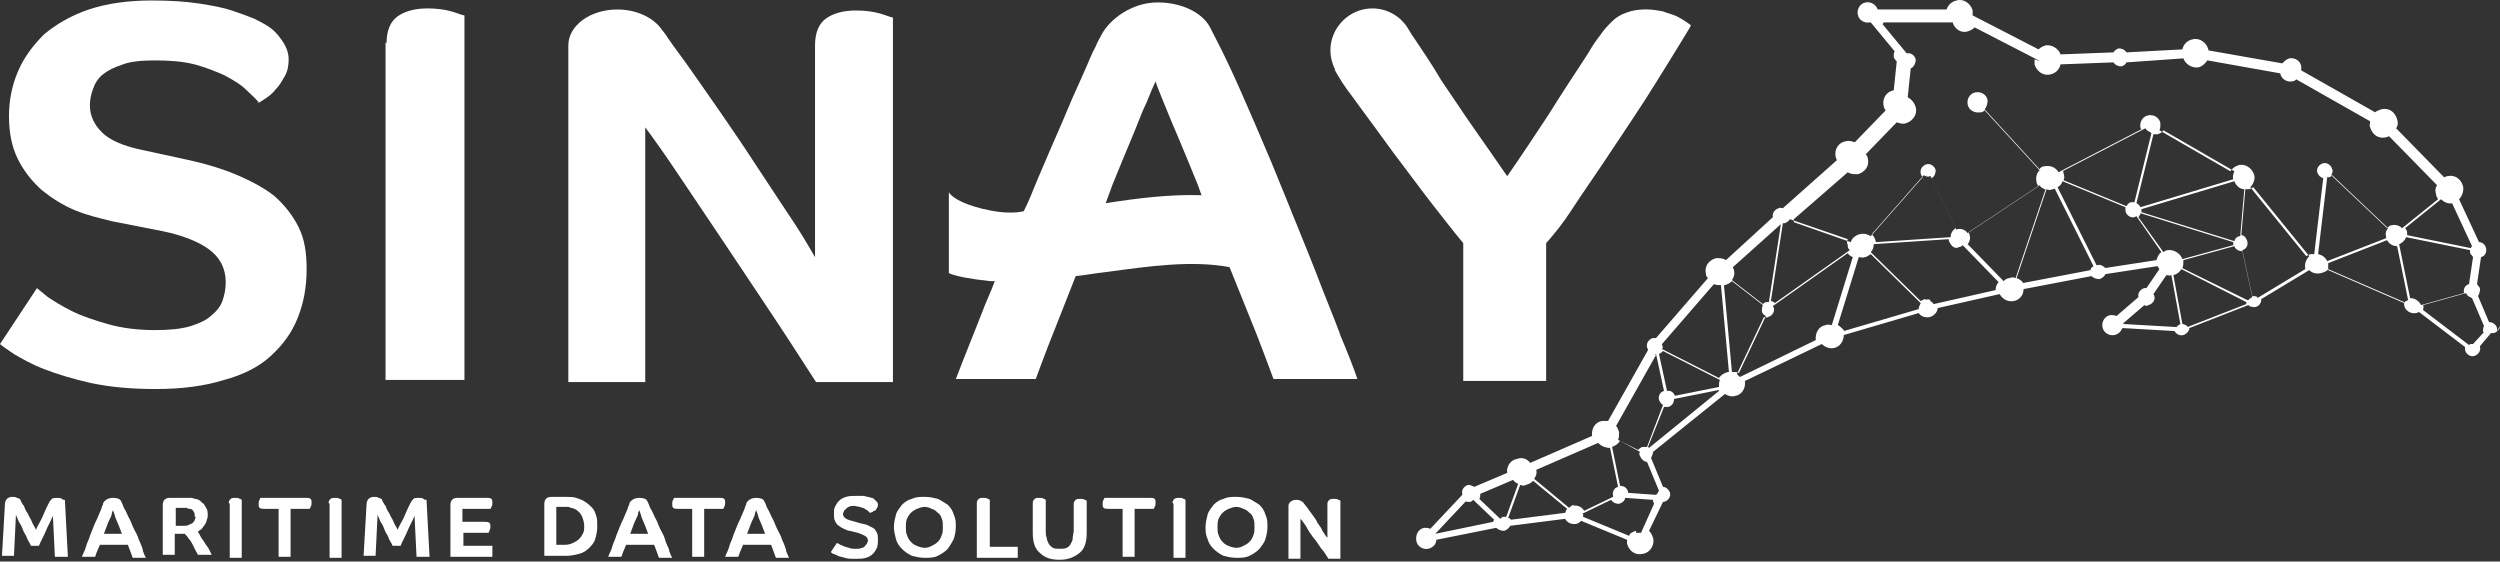
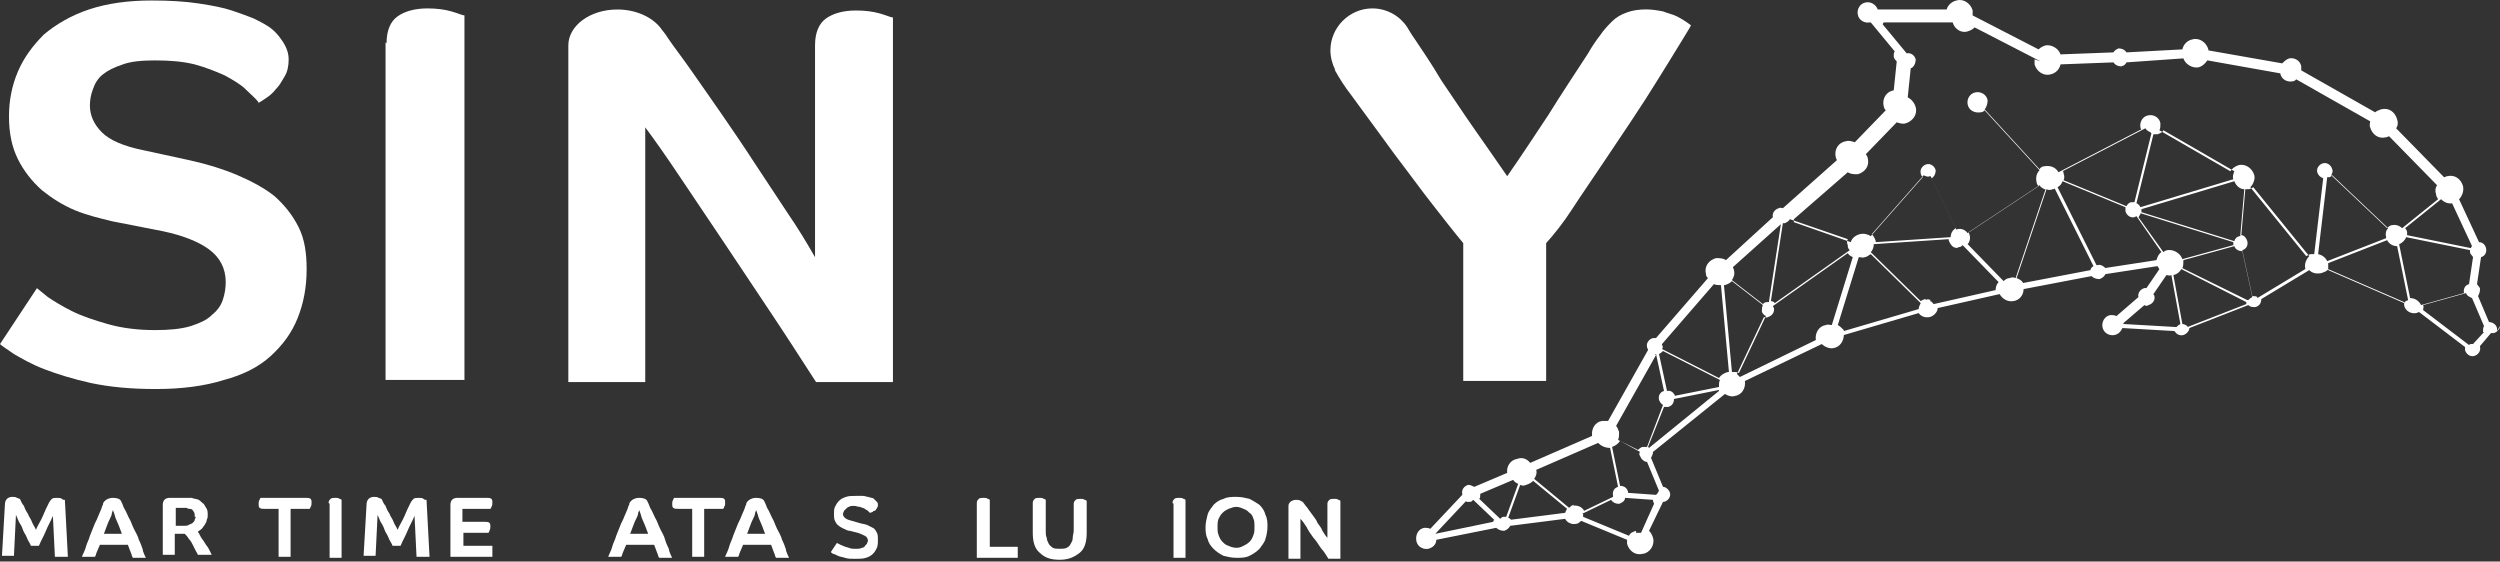
<svg xmlns="http://www.w3.org/2000/svg" width="601" height="135" viewBox="0 0 601 135" fill="none">
  <rect x="0" y="0" width="601" height="135" fill="#333333" stroke="none" />
  <path d="M559.702 63.496V63.256L573.868 57.733C574.348 58.694 575.309 59.174 576.269 59.174L578.91 72.14C578.43 72.38 578.19 72.38 577.95 72.861L559.702 64.937C559.702 64.697 559.702 64.216 559.702 63.976V63.496ZM600.28 79.584V79.103V78.863C600.04 77.903 599.079 77.423 598.359 77.423L595.718 71.18C595.958 70.7 596.198 70.219 596.198 69.499C596.198 69.019 595.718 68.779 595.478 68.298L596.438 61.815C597.399 61.575 597.879 60.615 597.639 59.654C597.399 58.694 596.678 58.214 595.958 58.214L591.156 47.889C591.876 47.169 592.356 45.968 592.116 44.767C591.636 43.087 590.195 41.886 588.274 42.366C588.034 42.366 587.794 42.606 587.554 42.606L576.029 30.841C576.509 30.121 576.509 29.4 576.269 28.68C575.789 26.999 574.348 25.799 572.427 26.279C571.707 26.519 571.227 26.759 570.987 26.999L553.219 16.915C553.219 16.674 553.219 16.194 553.219 15.954C552.979 14.513 551.538 13.793 550.337 14.033C549.617 14.273 549.137 14.754 548.657 15.234L530.889 12.112V11.872C530.408 10.191 528.728 8.991 527.047 9.471C525.846 9.711 524.886 10.672 524.646 11.872L511.2 12.592C510.719 11.872 509.999 11.632 509.279 11.632C508.799 11.872 508.318 12.112 508.078 12.592L495.352 13.073C494.872 11.632 493.192 10.672 491.751 10.912C491.031 11.152 490.55 11.392 490.07 11.872L474.223 3.708C474.223 3.228 474.223 2.988 474.223 2.508C473.743 0.827 472.062 -0.374 470.381 0.107C469.181 0.347 468.22 1.307 467.98 2.268H451.413C450.932 1.067 449.732 0.347 448.531 0.587C447.091 0.827 446.37 2.268 446.61 3.468C446.851 4.909 448.291 5.629 449.492 5.389H449.732L455.494 12.352C455.254 12.592 455.254 13.073 455.254 13.553C455.254 14.033 455.735 14.513 455.975 14.754L455.254 21.717C453.574 21.957 452.373 23.638 452.853 25.558C452.853 25.799 453.093 26.279 453.334 26.519L445.89 34.203C445.17 33.962 444.449 33.722 443.729 33.962C442.048 34.203 440.848 35.883 441.328 37.804C441.328 38.044 441.568 38.285 441.568 38.525L428.602 50.05C428.362 50.05 427.882 49.81 427.642 50.05C426.681 50.29 425.961 51.251 426.201 52.211L414.916 62.536C414.196 62.056 413.475 62.056 412.515 62.056C410.834 62.536 409.634 63.976 410.114 65.897C410.114 66.377 410.354 66.618 410.594 66.858L398.109 81.264C397.868 81.264 397.628 81.264 397.388 81.264C396.428 81.505 395.707 82.465 395.948 83.425C395.948 83.666 396.188 83.906 396.188 84.146L386.583 101.194C386.103 101.194 385.623 101.194 385.143 101.194C383.462 101.434 382.501 103.115 382.742 104.795L367.855 111.278C367.135 110.318 365.934 109.838 364.733 110.318C363.053 110.558 362.092 112.239 362.332 113.68L354.409 117.041C353.929 116.801 353.448 116.561 352.968 116.561C352.008 116.801 351.287 117.761 351.528 118.722V118.962L343.844 127.126C343.364 126.886 342.884 126.886 342.403 126.886C340.963 127.126 340.242 128.566 340.483 130.007C340.723 131.448 342.163 132.168 343.364 131.928C344.324 131.688 345.285 130.968 345.285 129.767L359.691 126.886C360.171 127.366 360.892 127.606 361.612 127.606C362.332 127.366 362.813 126.886 363.053 126.405L376.259 124.725C376.739 125.685 377.939 126.165 378.9 125.925C379.38 125.925 379.86 125.445 380.1 125.205L391.145 129.767C391.145 130.007 391.145 130.487 391.145 130.727C391.626 132.408 393.066 133.609 394.987 133.129C396.668 132.888 397.868 130.968 397.388 129.287C397.148 128.566 396.908 128.086 396.428 127.606L399.789 120.643H400.029C400.99 120.403 401.71 119.442 401.47 118.482C401.23 117.761 400.51 117.041 399.789 117.041L396.908 110.078C397.148 109.598 397.388 109.117 397.388 108.637L414.676 94.711C415.396 95.191 416.357 95.431 417.077 95.191C418.758 94.951 419.718 93.27 419.478 91.589L437.967 82.705C438.687 83.425 439.887 83.906 440.848 83.666C442.289 83.425 443.249 81.985 443.249 80.544L461.257 75.262C461.737 75.982 462.698 76.462 463.898 76.222C464.859 75.982 465.819 75.022 465.819 74.061L480.706 70.7C481.426 71.9 482.627 72.62 484.067 72.38C485.508 72.14 486.468 70.94 486.468 69.499L502.796 66.377C503.276 66.858 503.996 67.098 504.717 67.098C505.437 66.858 505.917 66.377 506.157 65.897L518.643 63.976C518.883 64.216 518.883 64.457 519.123 64.697L516.002 69.259C515.762 69.259 515.762 69.259 515.522 69.259C514.561 69.499 513.841 70.459 514.081 71.42L508.799 75.982C508.318 75.742 507.838 75.742 507.358 75.742C505.917 75.982 505.197 77.423 505.437 78.623C505.677 80.064 507.118 80.784 508.318 80.544C509.279 80.304 509.759 79.824 510.239 78.863L522.725 79.584C523.205 80.304 523.925 80.784 524.886 80.544C525.606 80.304 526.326 79.584 526.326 78.863L540.493 73.341C540.973 73.821 541.453 73.821 542.174 73.821C543.134 73.581 543.614 72.861 543.614 71.9L555.14 64.937C555.86 65.657 556.82 65.897 558.021 65.657C558.741 65.417 559.461 65.177 559.702 64.697L577.95 72.62C577.95 72.861 577.95 73.101 577.95 73.341C578.19 74.781 579.631 75.502 580.831 75.262C581.071 75.262 581.311 75.022 581.551 75.022L592.596 83.425C592.596 83.666 592.596 83.906 592.596 84.146C592.837 85.106 593.797 85.827 594.757 85.587C595.718 85.346 596.438 84.386 596.198 83.425V83.185L598.839 80.064C599.079 80.064 599.319 80.064 599.56 80.064C600.28 79.824 601 79.103 601 78.383L600.28 79.584ZM393.306 127.606C392.586 127.846 391.866 128.086 391.626 128.807L380.581 124.244C380.581 124.004 380.581 123.764 380.581 123.764C380.581 123.524 380.581 123.524 380.341 123.524L387.304 120.163C387.784 120.883 388.504 121.123 389.225 121.123C389.945 120.883 390.665 120.403 390.665 119.682L397.388 120.163V120.403C397.388 120.643 397.628 120.883 397.628 121.123L394.507 128.086C394.027 128.086 393.787 128.086 393.306 128.086V127.606ZM352.488 120.643C352.728 120.643 352.968 120.643 353.448 120.643C353.688 120.643 353.929 120.403 354.169 120.163L359.211 124.965C358.971 125.205 358.971 125.445 358.971 125.445L345.045 128.326L352.488 120.403V120.643ZM489.11 14.273C489.11 14.754 489.11 14.994 489.11 15.474C489.59 17.155 491.271 18.355 492.951 17.875C494.152 17.635 495.112 16.674 495.352 15.474L508.078 14.994C508.558 15.714 509.279 15.954 509.999 15.954C510.719 15.714 510.96 15.474 511.2 14.994L524.886 14.033C525.366 15.474 527.047 16.434 528.487 16.194C529.448 15.954 530.168 15.234 530.648 14.513L548.176 17.635C548.416 19.076 549.857 19.796 551.058 19.556C551.538 19.556 551.778 19.316 552.018 19.076L569.786 29.16C569.786 29.64 569.546 30.121 569.786 30.601C570.266 32.282 571.707 33.482 573.628 33.002C573.868 33.002 574.108 32.762 574.348 32.762L585.873 44.527C585.393 45.248 585.393 45.968 585.633 46.688C585.633 47.169 585.873 47.409 586.114 47.889L577.47 54.852C576.989 54.372 576.029 53.892 575.069 54.132C574.588 54.132 574.348 54.372 573.868 54.852L560.422 42.126C560.662 41.646 560.902 41.166 560.662 40.686C560.422 39.725 559.461 39.005 558.501 39.245C557.541 39.485 556.82 40.446 557.06 41.406C557.3 42.126 557.781 42.606 558.501 42.847L556.34 61.095C556.1 61.095 555.86 61.095 555.62 61.095C555.14 61.095 554.899 61.335 554.419 61.575L540.973 45.008C541.693 44.287 542.174 43.087 541.934 42.126C541.453 40.446 539.773 39.245 538.092 39.725C537.371 39.965 536.651 40.446 536.171 41.166L519.123 31.321C519.363 30.841 519.363 30.361 519.363 29.64C519.123 28.2 517.683 27.479 516.482 27.72C515.041 27.96 514.321 29.4 514.561 30.601C514.561 30.841 514.561 30.841 514.801 31.081L494.872 41.406C494.152 40.205 492.951 39.725 491.511 39.965C491.031 39.965 490.55 40.205 490.31 40.686L477.104 26.279C477.584 25.799 477.825 24.838 477.825 24.118C477.584 22.677 476.144 21.957 474.943 22.197C473.503 22.437 472.782 23.878 473.022 25.078C473.263 26.519 474.703 27.239 476.144 26.999C476.624 26.999 476.864 26.759 477.104 26.519L490.31 40.926C489.59 41.646 489.35 42.606 489.59 43.807C489.59 44.047 489.83 44.527 490.07 44.767L473.022 56.053C472.542 55.332 471.582 54.852 470.621 55.092C470.381 55.092 470.381 55.092 470.381 55.332L464.378 42.847C465.099 42.366 465.339 41.646 465.339 40.926C465.099 39.965 464.138 39.245 463.178 39.485C462.218 39.725 461.497 40.686 461.737 41.646C461.737 41.886 461.977 42.366 462.218 42.606L449.732 56.773C449.012 56.293 448.051 56.053 447.091 56.293C446.13 56.533 445.17 57.253 444.93 58.214L431.244 53.411C431.244 53.171 431.244 52.931 431.244 52.691L444.209 41.406C444.93 41.886 445.65 41.886 446.61 41.886C448.291 41.406 449.492 39.965 449.012 38.044C449.012 37.804 448.771 37.324 448.531 37.084L455.975 29.4C456.695 29.64 457.415 29.881 458.136 29.64C459.816 29.16 461.017 27.479 460.537 25.799C460.297 24.838 459.576 23.878 458.616 23.398L459.336 16.434C460.057 16.194 460.537 15.234 460.537 14.273C460.297 13.313 459.336 12.592 458.376 12.833L452.613 5.869C452.613 5.869 452.613 5.629 452.853 5.389H469.421C469.901 7.07 471.582 8.03 473.022 7.55C473.743 7.31 474.223 7.07 474.703 6.59L490.55 14.754L489.11 14.273ZM578.43 57.013L593.797 60.135C593.797 60.375 593.797 60.375 593.797 60.615C593.797 61.095 594.277 61.335 594.517 61.815L593.557 68.298C592.596 68.538 592.116 69.499 592.356 70.459L582.032 73.341C581.551 72.38 580.591 71.66 579.39 71.66L576.749 58.694C577.47 58.454 578.19 57.733 578.43 57.013ZM589.475 48.849L594.277 59.174C594.037 59.414 594.037 59.414 594.037 59.654L578.67 56.533C578.67 56.293 578.67 56.053 578.67 55.813C578.67 55.572 578.43 55.092 578.19 54.852L586.834 47.889C587.554 48.609 588.515 49.09 589.715 48.849H589.475ZM557.3 60.855L559.461 42.606C559.702 42.606 559.702 42.606 559.942 42.606C560.182 42.606 560.422 42.366 560.662 42.126L574.108 54.852C573.628 55.332 573.388 56.053 573.628 57.013V57.253L559.461 62.776C558.981 61.815 558.261 61.335 557.3 61.095V60.855ZM464.138 72.14L469.661 59.414C470.141 59.654 470.621 59.654 470.861 59.414C471.342 59.414 471.582 59.174 471.822 58.934L480.466 67.818C479.986 68.298 479.745 69.019 479.745 69.739L464.859 73.101C464.619 72.861 464.378 72.38 463.898 72.38L464.138 72.14ZM417.557 89.909L424.04 76.222C424.28 76.222 424.761 76.462 425.001 76.222C425.961 75.982 426.681 75.022 426.441 74.061C426.441 73.821 426.201 73.821 426.201 73.581L444.209 60.855C444.449 61.335 444.93 61.575 445.41 61.815L440.368 78.143C439.887 78.143 439.407 77.903 438.927 78.143C437.246 78.383 436.286 80.064 436.526 81.745L418.278 90.629C418.038 90.389 417.797 90.149 417.557 89.909ZM396.188 107.437L400.029 97.832C400.27 97.832 400.51 97.832 400.99 97.832C401.95 97.592 402.431 96.872 402.431 95.911L413.235 93.75V93.99L396.428 107.677L396.188 107.437ZM397.868 85.106H398.109L400.029 93.99C399.069 94.231 398.589 95.191 398.829 96.151C399.069 96.632 399.309 97.112 399.789 97.352L395.948 107.437C395.707 107.437 395.467 107.437 394.987 107.437C394.507 107.437 394.027 107.917 393.787 108.157L388.984 105.756C389.225 105.276 389.225 104.555 389.225 103.835C388.984 103.115 388.744 102.634 388.504 102.394L398.109 85.346L397.868 85.106ZM413.716 68.538L415.636 89.428C415.636 89.428 415.636 89.428 415.396 89.428C414.436 89.668 413.716 90.149 413.235 90.869L399.549 83.906C399.789 83.666 399.789 83.185 399.549 82.945V82.705L412.035 68.298C412.515 68.538 412.995 68.538 413.475 68.538H413.716ZM428.122 53.892L425.241 72.62C425.001 72.62 425.001 72.62 424.761 72.62C424.28 72.62 424.04 72.861 423.8 73.101L416.357 67.338C416.837 66.618 417.077 65.897 416.837 64.937C416.837 64.697 416.597 64.457 416.597 64.216L428.122 53.892ZM416.357 89.428L414.436 68.538C414.436 68.538 414.436 68.538 414.676 68.538C415.396 68.298 415.877 68.058 416.357 67.578L423.8 73.341C423.56 73.821 423.56 74.301 423.56 74.781C423.56 75.262 424.04 75.742 424.52 75.982L418.038 89.668C417.557 89.428 417.317 89.428 416.837 89.428H416.357ZM402.671 95.191C402.431 94.471 401.71 93.75 400.75 93.99L398.829 85.106C399.309 84.866 399.549 84.626 399.789 84.386L413.475 91.349C413.235 91.829 413.235 92.31 413.235 93.03L402.431 95.191H402.671ZM444.209 59.174C444.209 59.654 444.449 59.895 444.69 60.135L426.681 72.861C426.441 72.62 426.201 72.38 425.721 72.38L428.602 53.652C428.842 53.652 428.842 53.652 429.083 53.652C429.563 53.411 430.043 53.171 430.283 52.691L444.209 57.493C443.969 57.974 443.969 58.454 444.209 58.934V59.174ZM462.938 71.9C462.458 71.9 462.218 72.14 461.737 72.38L449.732 60.615C450.212 60.135 450.452 59.414 450.452 58.694L468.46 57.493C468.46 57.493 468.46 57.493 468.46 57.733C468.7 58.454 469.181 59.174 469.661 59.414L464.138 72.14C463.658 71.9 463.178 71.9 462.938 72.14V71.9ZM491.751 45.488L484.548 66.858C484.067 66.618 483.587 66.618 483.107 66.858C482.627 66.858 482.147 67.098 481.666 67.578L473.022 58.694C473.503 58.214 473.743 57.253 473.503 56.533C473.503 56.293 473.263 56.053 473.263 55.813L490.31 44.527C490.55 45.008 491.031 45.248 491.511 45.488H491.751ZM517.202 32.042L513.121 48.609C512.88 48.609 512.64 48.609 512.4 48.609C511.92 48.609 511.44 49.09 511.2 49.57L496.073 43.327C496.313 42.847 496.313 42.366 496.073 41.646C496.073 41.406 496.073 41.166 495.833 41.166L515.762 30.841C516.002 31.321 516.482 31.561 516.962 31.802L517.202 32.042ZM536.891 43.087L514.561 49.81C514.321 49.33 514.081 49.09 513.601 48.849L517.683 32.282C517.923 32.282 518.403 32.282 518.643 32.282C519.363 32.042 519.844 31.802 520.084 31.321L537.131 41.166C536.891 41.886 536.651 42.366 536.891 43.087ZM538.572 56.773H538.332C537.612 57.013 537.371 57.253 537.131 57.974L514.801 51.01C514.801 50.77 514.801 50.53 514.801 50.29L537.131 43.567C537.612 44.767 538.572 45.488 539.532 45.488L538.572 56.533V56.773ZM514.561 51.251L536.891 58.214C536.891 58.454 536.891 58.694 536.891 58.934L524.646 62.296C524.166 60.855 522.485 59.895 521.044 60.135C520.804 60.135 520.324 60.375 520.084 60.615L514.081 52.211C514.321 51.971 514.321 51.731 514.561 51.491V51.251ZM540.253 72.14L524.646 64.457C524.886 63.976 524.886 63.256 524.886 62.536L537.131 59.174C537.371 59.895 538.092 60.375 539.052 60.375L541.453 71.42C540.973 71.66 540.733 71.9 540.493 72.14H540.253ZM463.898 42.366H464.138L470.141 54.852C469.421 55.332 468.941 56.053 468.941 57.013L450.932 58.214V57.974C450.692 57.253 450.452 56.773 449.972 56.293L462.458 42.126C462.938 42.366 463.418 42.606 463.898 42.366ZM378.42 121.363C377.939 121.363 377.459 121.843 377.219 122.083L368.815 115.12C369.296 114.4 369.536 113.68 369.296 112.959L384.182 106.476C384.903 107.197 385.863 107.677 387.064 107.677L388.984 117.041C388.024 117.281 387.544 118.242 387.784 119.202V119.442L380.821 122.804C380.341 121.843 379.14 121.363 378.18 121.603L378.42 121.363ZM355.849 118.722L363.773 115.36C364.013 115.841 364.493 116.081 364.974 116.321L362.092 124.244C361.852 124.244 361.612 124.244 361.372 124.244C361.132 124.244 360.892 124.485 360.652 124.725L355.609 119.922C355.849 119.682 355.849 119.442 355.849 118.962V118.722ZM363.293 124.965C363.053 124.725 362.813 124.485 362.572 124.485L365.454 116.561C365.934 116.801 366.414 116.801 366.894 116.561C367.615 116.321 368.095 116.081 368.575 115.6L376.739 122.324C376.499 122.564 376.499 122.804 376.259 123.284L363.053 124.965H363.293ZM398.109 118.962L391.386 118.482V118.242C391.145 117.281 390.425 116.801 389.465 116.801L387.544 107.437C388.264 107.197 388.984 106.716 389.465 105.996L394.267 108.637C394.027 108.877 394.027 109.358 394.267 109.598C394.507 110.318 395.227 111.038 395.948 111.038L398.829 118.002C398.589 118.242 398.589 118.482 398.349 118.722L398.109 118.962ZM443.249 79.344C442.769 78.863 442.289 78.383 441.808 78.143L446.851 61.815C447.331 61.815 447.811 62.056 448.291 61.815C448.771 61.815 449.252 61.335 449.732 61.095L461.737 72.861C461.497 73.341 461.257 73.821 461.257 74.301L443.249 79.584V79.344ZM486.468 68.298C486.228 67.578 485.508 67.098 484.788 66.858L491.991 45.488C492.471 45.728 492.951 45.728 493.432 45.488C493.672 45.488 493.912 45.488 493.912 45.248L503.276 63.976C502.796 64.216 502.556 64.697 502.556 64.937L486.228 68.058L486.468 68.298ZM506.157 64.457C505.677 63.976 504.957 63.496 504.237 63.736H503.996L494.632 45.008C495.112 44.767 495.593 44.287 495.833 43.567L510.96 49.81C510.96 50.05 510.96 50.29 510.96 50.77C511.2 51.731 512.16 52.451 513.121 52.211C513.361 52.211 513.361 51.971 513.601 51.971L519.603 60.615C518.883 61.095 518.643 61.815 518.403 62.536L505.917 64.457H506.157ZM510.479 77.903V77.663L515.522 73.341C515.762 73.581 516.242 73.581 516.482 73.341C517.442 73.101 518.163 72.14 517.923 71.18C517.923 70.94 517.683 70.94 517.683 70.7L520.804 66.137C521.284 66.137 521.524 66.377 522.005 66.137L524.166 77.903C523.685 78.143 523.445 78.383 523.205 78.623L510.719 77.903H510.479ZM525.846 78.383C525.366 78.143 525.126 77.903 524.646 77.903L522.485 66.137C523.445 65.897 523.925 65.417 524.406 64.697L540.013 72.62C540.013 72.861 540.013 72.861 540.013 73.101L525.846 78.623V78.383ZM542.654 71.42C542.414 71.18 541.934 71.18 541.453 71.18L539.052 60.135C540.013 59.895 540.493 58.934 540.253 57.974C540.013 57.253 539.532 56.533 538.812 56.533L539.773 45.488C540.013 45.488 540.253 45.488 540.493 45.488C540.973 45.488 541.213 45.248 541.693 45.008L555.14 61.575C554.419 62.296 553.939 63.496 554.179 64.457C554.179 64.457 554.179 64.457 554.179 64.697L542.654 71.66V71.42ZM594.037 82.705C593.797 82.705 593.797 82.705 593.557 82.945L582.512 74.541C582.512 74.061 582.752 73.821 582.512 73.341L592.837 70.459C593.077 71.18 593.797 71.42 594.277 71.66L597.158 78.383C596.918 78.863 596.918 79.103 596.918 79.584C596.918 79.824 596.918 79.824 597.158 79.824L594.517 82.705C594.277 82.705 594.037 82.705 593.797 82.705H594.037Z" fill="white" />
  <path d="M62.188 24.608C61.468 23.647 60.267 22.687 59.067 21.486C57.866 20.286 56.186 19.325 54.025 18.125C51.864 17.164 49.463 16.204 46.821 15.483C43.94 14.763 40.819 14.523 37.217 14.523C34.096 14.523 31.454 14.763 29.534 15.483C27.372 16.204 25.932 16.924 24.731 17.884C23.531 18.845 22.81 20.046 22.33 21.486C21.85 22.687 21.61 24.127 21.61 25.328C21.61 27.729 22.57 29.89 24.491 31.811C26.412 33.732 29.774 35.172 34.576 36.133L45.621 38.534C49.943 39.495 53.785 40.695 57.146 42.136C60.508 43.576 63.629 45.257 66.03 47.178C68.431 49.339 70.352 51.74 71.793 54.622C73.233 57.503 73.714 60.864 73.714 64.706C73.714 69.028 72.993 72.87 71.553 76.472C70.112 80.073 67.951 82.955 65.07 85.596C62.188 88.237 58.347 90.158 53.785 91.359C49.222 92.799 43.7 93.52 37.457 93.52C31.454 93.52 26.412 93.04 21.85 92.079C17.528 91.119 13.686 89.918 10.565 88.717C7.443 87.517 5.042 86.076 3.362 85.116C1.681 83.915 0.48 83.195 0 82.715L8.884 69.268C9.124 69.508 10.085 70.229 11.525 71.429C12.966 72.39 14.887 73.59 17.288 74.791C19.689 75.992 22.57 76.952 25.932 77.912C29.293 78.873 33.135 79.353 37.217 79.353C40.578 79.353 43.46 79.113 45.861 78.393C48.022 77.672 49.703 76.952 50.903 75.751C52.104 74.791 53.064 73.59 53.544 72.15C54.025 70.709 54.265 69.268 54.265 67.828C54.265 64.466 52.824 61.825 50.183 59.904C47.542 57.983 43.7 56.542 39.138 55.582L26.892 53.181C24.011 52.461 20.89 51.74 18.008 50.54C15.127 49.339 12.486 47.658 10.085 45.737C7.684 43.576 5.763 41.175 4.322 38.294C2.881 35.413 2.161 32.051 2.161 27.969C2.161 24.127 2.881 20.526 4.322 17.164C5.763 13.803 7.924 10.921 10.565 8.28C13.446 5.879 17.048 3.718 21.37 2.277C25.692 0.837 30.734 0.116 36.497 0.116C40.819 0.116 44.66 0.356 47.782 0.837C50.903 1.317 53.544 1.797 55.705 2.517C57.866 3.238 59.787 3.958 60.988 4.438C62.428 5.159 63.389 5.639 64.109 6.119C65.79 7.079 66.99 8.52 67.951 9.961C68.911 11.402 69.392 12.842 69.392 14.283C69.392 15.723 69.151 17.164 68.431 18.365C67.711 19.565 67.231 20.526 66.27 21.486C65.55 22.447 64.589 23.167 63.869 23.647C63.149 24.127 62.428 24.608 61.948 24.848L62.188 24.608Z" fill="white" />
  <path d="M92.926 10.426C92.926 7.305 93.886 5.144 95.567 3.943C97.248 2.743 99.649 2.022 102.77 2.022C104.931 2.022 106.852 2.263 108.533 2.743C110.214 3.223 111.174 3.703 111.654 3.703V91.344H92.686V10.186L92.926 10.426Z" fill="white" />
  <path d="M158.717 6.605C159.198 7.325 159.918 8.045 160.638 9.246C162.079 11.407 164 13.808 166.161 16.93C168.322 20.051 170.723 23.413 173.364 27.254C176.005 31.096 178.646 34.938 181.288 39.02C183.929 43.102 186.57 46.944 189.211 51.025C191.852 54.867 194.013 58.469 195.934 61.83V10.927C195.934 7.805 196.895 5.644 198.575 4.444C200.256 3.243 202.657 2.523 205.779 2.523C207.94 2.523 209.86 2.763 211.541 3.243C213.222 3.723 214.182 4.204 214.663 4.204V91.844H196.174C193.053 87.042 189.691 81.76 185.85 75.997C182.008 70.234 178.166 64.472 174.324 58.709C170.483 52.946 166.881 47.664 163.52 42.621C160.158 37.579 157.277 33.497 155.116 30.616V91.844H136.627V10.927C136.627 6.125 141.91 2.283 148.393 2.283C152.715 2.283 156.556 3.963 158.717 6.605Z" fill="white" />
-   <path d="M321.031 16.909C320.311 15.469 319.831 13.788 319.831 12.107C319.831 6.585 324.393 2.022 329.915 2.022C333.517 2.022 336.638 3.943 338.319 6.585C338.799 7.305 339.279 8.265 340 9.226C341.92 12.107 344.081 15.229 346.483 19.311C349.124 23.152 351.765 27.234 354.646 31.316C357.527 35.398 360.169 39.24 362.33 42.361C365.691 37.559 368.813 32.757 372.174 27.714C375.295 22.672 378.657 17.63 381.778 12.828C382.739 11.147 383.699 9.706 384.66 8.505C385.62 7.065 386.581 6.104 387.541 5.144C388.501 4.183 389.702 3.463 391.143 2.983C392.343 2.503 394.024 2.263 395.705 2.263C397.145 2.263 398.586 2.503 399.786 2.743C400.987 3.223 402.188 3.463 403.148 3.943C404.108 4.424 404.829 4.904 405.549 5.384C406.269 5.864 406.509 6.104 406.509 6.104C406.029 7.065 405.069 8.505 403.628 10.907C402.188 13.308 400.507 15.949 398.586 19.07C396.665 22.192 394.504 25.553 392.103 29.155C389.702 32.757 387.301 36.358 384.9 39.96C382.499 43.562 380.098 46.923 377.937 50.285C375.776 53.647 373.615 56.288 371.694 58.449V91.584H351.765V58.449C349.364 55.567 346.963 52.446 344.322 49.084C341.68 45.723 339.279 42.361 336.878 39.24C334.477 36.118 332.316 32.997 330.155 30.116C327.994 27.234 326.313 24.833 324.873 22.912C323.192 20.751 321.992 18.83 320.791 16.669L321.031 16.909Z" fill="white" />
-   <path d="M265.806 48.848L267.487 44.286C269.168 40.204 270.608 36.603 272.049 33.241C273.49 29.88 274.45 26.998 275.651 24.597C276.611 22.196 277.332 20.515 277.812 19.555C278.052 20.515 278.772 22.196 279.733 24.597C280.693 26.998 281.894 29.88 283.334 33.241C284.775 36.603 286.216 40.204 287.896 44.286L288.857 46.928C281.173 46.687 273.49 47.648 265.806 48.848ZM322.232 80.543C320.551 75.981 318.39 70.939 316.229 65.176C314.068 59.653 311.667 53.891 309.266 47.888C306.865 41.885 304.464 36.123 302.063 30.6C299.662 25.077 297.501 20.035 295.34 15.473C293.659 11.871 291.978 8.75 290.778 6.349C288.857 2.987 284.055 0.586 278.292 0.586C272.049 0.586 266.767 4.668 264.846 8.27C264.366 9.23 263.885 9.95 263.405 11.151C262.445 12.832 261.484 15.473 260.044 18.594C258.603 21.716 256.922 25.558 255.242 29.64C253.321 33.962 251.4 38.524 249.239 43.566C248.278 45.967 247.318 48.368 246.117 50.769C244.197 51.249 241.075 51.249 237.714 50.529C232.912 49.569 229.07 47.888 228.109 46.207V65.656C229.55 66.376 233.392 67.097 237.954 67.577C238.434 67.577 238.674 67.577 239.154 67.577C238.194 70.218 236.993 72.62 236.033 75.261C233.872 80.783 231.711 86.066 229.79 91.108H248.999C249.719 89.187 250.68 86.546 251.88 83.424L258.603 66.376C261.004 66.136 263.405 65.656 265.806 65.416C276.371 63.975 286.456 62.535 295.58 64.216L302.063 80.303L303.263 83.424C304.464 86.546 305.424 89.187 306.144 91.108H326.314C325.353 88.227 323.912 84.625 321.992 80.063L322.232 80.543Z" fill="white" />
+   <path d="M321.031 16.909C320.311 15.469 319.831 13.788 319.831 12.107C319.831 6.585 324.393 2.022 329.915 2.022C333.517 2.022 336.638 3.943 338.319 6.585C338.799 7.305 339.279 8.265 340 9.226C341.92 12.107 344.081 15.229 346.483 19.311C349.124 23.152 351.765 27.234 354.646 31.316C357.527 35.398 360.169 39.24 362.33 42.361C365.691 37.559 368.813 32.757 372.174 27.714C375.295 22.672 378.657 17.63 381.778 12.828C382.739 11.147 383.699 9.706 384.66 8.505C385.62 7.065 386.581 6.104 387.541 5.144C388.501 4.183 389.702 3.463 391.143 2.983C392.343 2.503 394.024 2.263 395.705 2.263C397.145 2.263 398.586 2.503 399.786 2.743C400.987 3.223 402.188 3.463 403.148 3.943C404.108 4.424 404.829 4.904 405.549 5.384C406.269 5.864 406.509 6.104 406.509 6.104C406.029 7.065 405.069 8.505 403.628 10.907C402.188 13.308 400.507 15.949 398.586 19.07C396.665 22.192 394.504 25.553 392.103 29.155C382.499 43.562 380.098 46.923 377.937 50.285C375.776 53.647 373.615 56.288 371.694 58.449V91.584H351.765V58.449C349.364 55.567 346.963 52.446 344.322 49.084C341.68 45.723 339.279 42.361 336.878 39.24C334.477 36.118 332.316 32.997 330.155 30.116C327.994 27.234 326.313 24.833 324.873 22.912C323.192 20.751 321.992 18.83 320.791 16.669L321.031 16.909Z" fill="white" />
  <path d="M13.197 133.856L12.717 124.011C12.237 125.212 11.517 126.412 11.036 127.613C10.556 128.814 9.836 130.014 9.356 131.215H7.435C7.195 130.494 6.714 130.014 6.474 129.294C6.234 128.573 5.754 128.093 5.514 127.373C5.274 126.653 5.034 126.172 4.553 125.452C4.313 124.972 4.073 124.251 3.833 123.771L3.353 133.616H0.472L1.192 121.13C1.192 120.65 1.432 120.17 1.672 119.929C1.912 119.689 2.393 119.449 2.873 119.449C3.353 119.449 3.833 119.449 4.073 119.689C4.313 119.689 4.553 119.929 4.794 119.929C5.034 120.41 5.274 121.13 5.754 121.61C5.994 122.331 6.234 122.811 6.714 123.531C6.954 124.251 7.435 124.732 7.675 125.452C7.915 126.172 8.395 126.653 8.635 127.373C9.115 126.172 9.836 125.212 10.316 124.011C10.796 122.811 11.276 121.85 11.757 120.89C11.997 120.41 12.237 120.17 12.477 119.929C12.717 119.689 13.197 119.689 13.677 119.689C14.158 119.689 14.638 119.689 14.878 119.929C15.118 120.17 15.358 120.17 15.598 120.17L16.319 133.856H13.437H13.197Z" fill="white" />
  <path d="M46.817 124.245C46.817 123.765 46.817 123.284 46.577 123.044C46.337 122.564 46.097 122.324 45.617 122.324C45.377 122.324 45.136 122.324 44.896 122.084C44.656 122.084 44.416 122.084 44.176 122.084H42.255V126.406C42.255 126.406 42.495 126.406 42.735 126.406C42.975 126.406 43.456 126.406 43.936 126.406C44.656 126.406 45.136 126.406 45.377 126.166C45.857 125.926 46.097 125.926 46.337 125.685C46.577 125.445 46.817 125.205 46.817 124.965C46.817 124.725 47.057 124.485 47.057 124.245H46.817ZM39.134 121.363C39.134 120.403 39.614 119.683 40.815 119.683H44.656C44.896 119.683 45.136 119.683 45.377 119.683C45.617 119.683 45.857 119.683 46.097 119.683C46.577 119.923 47.297 119.923 47.778 120.163C48.258 120.403 48.498 120.883 48.978 121.123C49.218 121.604 49.459 121.844 49.699 122.324C49.939 122.804 49.939 123.284 49.939 123.765C49.939 124.245 49.939 124.485 49.699 124.965C49.699 125.445 49.459 125.685 49.218 126.166C48.978 126.406 48.738 126.886 48.498 127.126C48.258 127.366 47.778 127.606 47.538 127.846C47.778 128.087 48.018 128.567 48.258 129.047C48.498 129.527 48.978 130.007 49.218 130.488C49.459 130.968 49.939 131.448 50.179 131.928C50.419 132.409 50.659 132.889 50.899 133.369H47.538C47.538 133.129 47.297 132.889 47.057 132.409C46.817 131.928 46.577 131.448 46.337 130.968C46.097 130.488 45.857 130.007 45.377 129.527C45.136 129.047 44.656 128.567 44.416 128.327C43.936 128.327 43.696 128.327 43.216 128.327C42.975 128.327 42.495 128.327 42.015 128.327V133.369H39.134V120.883V121.363Z" fill="white" />
-   <path d="M54.991 120.883C54.991 120.403 55.231 120.163 55.471 119.923C55.711 119.683 56.191 119.683 56.672 119.683C56.912 119.683 57.392 119.683 57.632 119.923C57.872 119.923 58.112 120.163 58.112 120.163V134.089H55.231V121.123L54.991 120.883Z" fill="white" />
  <path d="M73.46 119.683C73.94 119.683 74.42 119.683 74.66 119.923C74.9 120.163 74.9 120.403 74.9 120.883C74.9 121.123 74.9 121.604 74.66 121.844C74.66 122.084 74.42 122.324 74.42 122.324H69.858V133.849H66.977V122.324H63.615C63.135 122.324 62.655 122.324 62.415 122.084C62.175 121.844 62.175 121.604 62.175 121.123C62.175 120.883 62.175 120.403 62.415 120.163C62.415 119.923 62.655 119.683 62.655 119.683H73.46Z" fill="white" />
  <path d="M78.997 120.883C78.997 120.403 79.237 120.163 79.477 119.923C79.717 119.683 80.198 119.683 80.678 119.683C80.918 119.683 81.398 119.683 81.638 119.923C81.878 119.923 82.118 120.163 82.118 120.163V134.089H79.237V121.123L78.997 120.883Z" fill="white" />
  <path d="M100.135 133.856L99.655 124.011C99.175 125.212 98.454 126.412 97.974 127.613C97.494 128.814 96.773 130.014 96.293 131.215H94.372C94.132 130.494 93.652 130.014 93.412 129.294C93.172 128.573 92.692 128.093 92.451 127.373C92.211 126.653 91.971 126.172 91.491 125.452C91.251 124.972 91.011 124.251 90.771 123.771L90.29 133.616H87.409L88.129 121.13C88.129 120.65 88.37 120.17 88.61 119.929C88.85 119.689 89.33 119.449 89.81 119.449C90.29 119.449 90.771 119.449 91.011 119.689C91.251 119.689 91.491 119.929 91.731 119.929C91.971 120.41 92.211 121.13 92.692 121.61C92.932 122.331 93.172 122.811 93.652 123.531C93.892 124.251 94.372 124.732 94.612 125.452C94.853 126.172 95.333 126.653 95.573 127.373C96.053 126.172 96.773 125.212 97.254 124.011C97.734 122.811 98.214 121.85 98.694 120.89C98.934 120.41 99.175 120.17 99.415 119.929C99.655 119.689 100.135 119.689 100.615 119.689C101.096 119.689 101.576 119.689 101.816 119.929C102.056 120.17 102.296 120.17 102.536 120.17L103.257 133.856H100.375H100.135Z" fill="white" />
  <path d="M111.404 128.087V131.208H118.367V133.849H108.282V121.363C108.282 120.403 108.762 119.683 109.963 119.683H116.926C117.407 119.683 117.887 119.683 118.127 119.923C118.367 120.163 118.367 120.403 118.367 120.883C118.367 121.123 118.367 121.604 118.127 121.844C118.127 122.084 117.887 122.324 117.887 122.324H111.164V125.445H116.446C116.926 125.445 117.407 125.445 117.647 125.685C117.887 125.926 117.887 126.166 117.887 126.646C117.887 126.886 117.887 127.126 117.647 127.606C117.647 127.846 117.407 128.087 117.407 128.087H110.924H111.404Z" fill="white" />
-   <path d="M140.456 126.653C140.456 125.692 140.216 124.732 139.736 123.771C139.256 123.051 138.535 122.331 137.335 122.09C137.095 122.09 136.855 121.85 136.614 121.85C136.374 121.85 136.134 121.85 135.654 121.85H133.733V130.975H135.894C136.614 130.975 137.335 130.734 137.815 130.494C138.295 130.254 138.775 130.014 139.256 129.534C139.736 129.054 139.976 128.573 140.216 128.093C140.456 127.613 140.456 126.893 140.456 126.172V126.653ZM143.578 126.653C143.578 127.613 143.338 128.814 143.098 129.534C142.857 130.494 142.137 131.215 141.657 131.695C140.937 132.415 140.216 132.895 139.256 133.136C138.295 133.376 137.335 133.616 136.134 133.616H130.852V121.13C130.852 120.17 131.332 119.449 132.532 119.449H135.894C136.855 119.449 137.815 119.449 138.535 119.689C139.256 119.929 139.976 120.17 140.696 120.65C141.417 121.13 141.897 121.61 142.377 122.09C142.857 122.571 143.098 123.291 143.338 124.011C143.578 124.732 143.578 125.452 143.578 126.412V126.653Z" fill="white" />
  <path d="M172.886 119.683C173.366 119.683 173.846 119.683 174.086 119.923C174.326 120.163 174.326 120.403 174.326 120.883C174.326 121.123 174.326 121.604 174.086 121.844C174.086 122.084 173.846 122.324 173.846 122.324H169.284V133.849H166.403V122.324H163.041C162.561 122.324 162.081 122.324 161.841 122.084C161.601 121.844 161.601 121.604 161.601 121.123C161.601 120.883 161.601 120.403 161.841 120.163C161.841 119.923 162.081 119.683 162.081 119.683H172.886Z" fill="white" />
  <path d="M209.131 123.295C208.891 123.055 208.891 123.055 208.651 122.815C208.411 122.575 208.171 122.575 207.93 122.335C207.69 122.095 207.21 122.095 206.73 121.855C206.25 121.855 205.769 121.615 205.289 121.615C204.809 121.615 204.329 121.615 204.089 121.855C203.849 121.855 203.608 122.095 203.368 122.335C203.128 122.575 203.128 122.575 202.888 122.815C202.888 123.055 202.648 123.295 202.648 123.535C202.648 124.016 202.888 124.256 203.128 124.496C203.368 124.736 203.849 124.976 204.809 125.216L206.49 125.696C207.21 125.937 207.69 125.937 208.411 126.177C208.891 126.417 209.371 126.657 209.851 126.897C210.332 127.137 210.572 127.617 210.812 128.098C211.052 128.578 211.052 129.058 211.052 129.778C211.052 130.499 211.052 130.979 210.812 131.699C210.572 132.179 210.332 132.66 209.851 133.14C209.371 133.62 208.891 133.86 208.171 134.1C207.45 134.34 206.49 134.34 205.529 134.34C204.569 134.34 203.849 134.34 203.128 134.1C202.408 133.86 201.928 133.86 201.447 133.62C200.967 133.38 200.487 133.14 200.247 133.14C200.007 132.9 199.767 132.9 199.767 132.66L201.207 130.499C201.207 130.499 201.447 130.739 201.688 130.739C201.928 130.979 202.168 130.979 202.648 131.219C203.128 131.459 203.368 131.459 204.089 131.699C204.569 131.939 205.289 131.939 205.769 131.939C206.25 131.939 206.73 131.939 207.21 131.699C207.45 131.699 207.93 131.459 207.93 131.219C208.171 130.979 208.171 130.979 208.411 130.739C208.411 130.499 208.651 130.259 208.651 130.018C208.651 129.538 208.411 129.058 207.93 128.818C207.45 128.578 206.97 128.338 206.25 128.098L204.329 127.617C203.849 127.617 203.368 127.377 202.888 127.137C202.408 126.897 201.928 126.657 201.688 126.417C201.207 126.177 200.967 125.696 200.727 125.216C200.487 124.736 200.487 124.256 200.487 123.535C200.487 122.815 200.487 122.335 200.727 121.855C200.967 121.374 201.207 120.894 201.688 120.414C202.168 119.934 202.648 119.694 203.368 119.453C204.089 119.213 204.809 119.213 205.769 119.213C206.49 119.213 206.97 119.213 207.45 119.213C207.93 119.213 208.411 119.453 208.651 119.453C208.891 119.453 209.371 119.694 209.611 119.694C209.851 119.694 210.092 119.934 210.092 119.934C210.332 120.174 210.572 120.414 210.812 120.654C211.052 120.894 211.052 121.134 211.052 121.374C211.052 121.615 211.052 121.855 210.812 122.095C210.812 122.335 210.572 122.335 210.572 122.575C210.332 122.815 210.332 122.815 210.092 122.815C209.851 122.815 209.851 123.055 209.851 123.055L209.131 123.295Z" fill="white" />
-   <path d="M226.658 126.653C226.658 125.932 226.658 125.212 226.417 124.732C226.177 124.011 225.937 123.531 225.457 123.291C224.977 122.811 224.737 122.571 224.016 122.331C223.536 122.09 222.816 121.85 222.336 121.85C221.615 121.85 221.135 122.09 220.415 122.331C219.934 122.571 219.454 122.811 218.974 123.291C218.494 123.771 218.254 124.251 218.014 124.732C217.773 125.452 217.773 125.932 217.773 126.653C217.773 127.373 217.773 128.093 218.014 128.573C218.254 129.294 218.494 129.774 218.974 130.254C219.454 130.734 219.694 130.975 220.415 131.215C220.895 131.455 221.615 131.695 222.336 131.695C223.056 131.695 223.536 131.455 224.016 131.215C224.497 130.975 224.977 130.734 225.457 130.254C225.937 129.774 226.177 129.294 226.417 128.573C226.658 128.093 226.658 127.373 226.658 126.653ZM229.779 126.653C229.779 127.613 229.539 128.814 229.299 129.534C228.819 130.494 228.338 131.215 227.858 131.935C227.138 132.655 226.417 133.136 225.457 133.616C224.497 134.096 223.536 134.096 222.336 134.096C221.135 134.096 220.175 133.856 219.214 133.616C218.254 133.136 217.533 132.655 216.813 131.935C216.093 131.215 215.612 130.494 215.372 129.534C215.132 128.573 214.892 127.613 214.892 126.653C214.892 125.692 215.132 124.732 215.372 123.771C215.612 122.811 216.333 122.09 216.813 121.37C217.533 120.65 218.254 120.17 219.214 119.929C220.175 119.449 221.135 119.449 222.336 119.449C223.536 119.449 224.497 119.689 225.457 119.929C226.417 120.41 227.138 120.89 227.858 121.37C228.578 122.09 229.059 122.811 229.299 123.771C229.779 124.732 229.779 125.692 229.779 126.653Z" fill="white" />
  <path d="M234.825 120.883C234.825 120.403 235.065 120.163 235.305 119.923C235.545 119.683 236.025 119.683 236.505 119.683C236.746 119.683 237.226 119.683 237.466 119.923C237.706 119.923 237.946 120.163 237.946 120.163V131.448H244.669V134.089H234.825V121.123V120.883Z" fill="white" />
  <path d="M248.278 120.883C248.278 120.403 248.518 120.163 248.758 119.923C248.998 119.683 249.478 119.683 249.959 119.683C250.199 119.683 250.679 119.683 250.919 119.923C251.159 119.923 251.399 120.163 251.399 120.163V127.606C251.399 128.327 251.399 128.807 251.639 129.287C251.639 129.767 251.879 130.247 252.119 130.728C252.36 131.208 252.84 131.448 253.08 131.688C253.56 131.928 254.04 131.928 254.761 131.928C255.481 131.928 255.961 131.928 256.441 131.688C256.922 131.448 257.162 131.208 257.402 130.728C257.642 130.247 257.882 130.007 257.882 129.287C257.882 128.807 258.122 128.086 258.122 127.606V121.123C258.122 120.643 258.362 120.403 258.602 120.163C258.842 119.923 259.323 119.923 259.803 119.923C260.043 119.923 260.523 119.923 260.763 120.163C261.003 120.163 261.243 120.403 261.243 120.403V128.086C261.243 130.247 260.763 131.928 259.563 132.889C258.362 133.849 256.922 134.569 254.761 134.569C252.6 134.569 251.159 134.089 249.959 132.889C248.758 131.928 248.278 130.247 248.278 128.086V121.363V120.883Z" fill="white" />
-   <path d="M276.36 119.683C276.84 119.683 277.321 119.683 277.561 119.923C277.801 120.163 277.801 120.403 277.801 120.883C277.801 121.123 277.801 121.604 277.561 121.844C277.561 122.084 277.321 122.324 277.321 122.324H272.758V133.849H269.877V122.324H266.515C266.035 122.324 265.555 122.324 265.315 122.084C265.075 121.844 265.075 121.604 265.075 121.123C265.075 120.883 265.075 120.403 265.315 120.163C265.315 119.923 265.555 119.683 265.555 119.683H276.36Z" fill="white" />
  <path d="M281.873 120.883C281.873 120.403 282.113 120.163 282.353 119.923C282.593 119.683 283.073 119.683 283.553 119.683C283.793 119.683 284.273 119.683 284.514 119.923C284.754 119.923 284.994 120.163 284.994 120.163V134.089H282.113V121.123L281.873 120.883Z" fill="white" />
  <path d="M301.578 126.653C301.578 125.932 301.578 125.212 301.338 124.732C301.098 124.011 300.858 123.531 300.378 123.291C299.897 122.811 299.657 122.571 298.937 122.331C298.457 122.09 297.736 121.85 297.256 121.85C296.536 121.85 296.056 122.09 295.335 122.331C294.855 122.571 294.375 122.811 293.895 123.291C293.415 123.771 293.174 124.251 292.934 124.732C292.694 125.452 292.694 125.932 292.694 126.653C292.694 127.373 292.694 128.093 292.934 128.573C293.174 129.294 293.415 129.774 293.895 130.254C294.375 130.734 294.615 130.975 295.335 131.215C295.816 131.455 296.536 131.695 297.256 131.695C297.976 131.695 298.457 131.455 298.937 131.215C299.417 130.975 299.897 130.734 300.378 130.254C300.858 129.774 301.098 129.294 301.338 128.573C301.578 128.093 301.578 127.373 301.578 126.653ZM304.699 126.653C304.699 127.613 304.459 128.814 304.219 129.534C303.979 130.494 303.259 131.215 302.779 131.935C302.058 132.655 301.338 133.136 300.378 133.616C299.417 134.096 298.457 134.096 297.256 134.096C296.056 134.096 295.095 133.856 294.135 133.616C293.174 133.136 292.454 132.655 291.734 131.935C291.014 131.215 290.533 130.494 290.293 129.534C289.813 128.573 289.813 127.613 289.813 126.653C289.813 125.692 290.053 124.732 290.293 123.771C290.533 122.811 291.254 122.09 291.734 121.37C292.454 120.65 293.174 120.17 294.135 119.929C295.095 119.449 296.056 119.449 297.256 119.449C298.457 119.449 299.417 119.689 300.378 119.929C301.338 120.41 302.058 120.89 302.779 121.37C303.499 122.09 303.979 122.811 304.219 123.771C304.699 124.732 304.699 125.692 304.699 126.653Z" fill="white" />
  <path d="M313.107 120.399C313.107 120.399 313.347 120.639 313.347 120.879C313.587 121.119 313.827 121.599 314.308 122.079C314.548 122.56 315.028 123.04 315.508 123.76C315.988 124.481 316.468 124.961 316.709 125.681C317.189 126.402 317.669 126.882 317.909 127.602C318.389 128.322 318.629 128.803 319.11 129.283V121.119C319.11 120.639 319.35 120.399 319.59 120.159C319.83 119.918 320.31 119.918 320.79 119.918C321.03 119.918 321.511 119.918 321.751 120.159C321.991 120.159 322.231 120.399 322.231 120.399V134.325H319.35C318.869 133.605 318.389 132.644 317.669 131.924C316.949 130.964 316.468 130.003 315.748 129.283C315.028 128.322 314.548 127.602 314.067 126.642C313.587 125.921 313.107 125.201 312.627 124.721V134.325H309.746V121.599C309.746 120.879 310.466 120.159 311.666 120.159C312.387 120.159 312.867 120.399 313.347 120.879L313.107 120.399Z" fill="white" />
  <path d="M24.98 128.327C25.22 127.606 25.46 127.126 25.7 126.406C25.94 125.685 26.18 125.205 26.42 124.725C26.66 124.245 26.9 123.765 26.9 123.284C27.14 122.804 27.14 122.564 27.14 122.564C27.14 122.804 27.381 123.044 27.381 123.284C27.621 123.765 27.621 124.245 27.861 124.725C28.101 125.205 28.341 125.926 28.581 126.406C28.821 127.126 29.061 127.606 29.302 128.327H24.499H24.98ZM34.344 132.168C34.104 131.448 33.864 130.728 33.383 129.767C33.143 128.807 32.663 128.087 32.183 127.126C31.703 126.166 31.462 125.205 30.982 124.485C30.502 123.524 30.262 122.804 29.782 122.084C29.542 121.363 29.302 120.883 29.061 120.403C28.821 119.923 28.101 119.683 27.14 119.683C26.42 119.683 25.7 119.923 25.22 120.403C24.98 120.643 24.739 120.883 24.739 121.363C24.499 121.604 24.499 122.084 24.259 122.564C24.019 123.044 23.779 123.765 23.539 124.245C23.299 124.965 22.819 125.685 22.578 126.406C22.338 127.126 21.858 128.087 21.618 128.807C21.378 129.767 20.898 130.488 20.658 131.448C20.418 132.409 19.937 133.129 19.697 133.849H22.819C23.059 133.609 23.059 133.129 23.299 132.649C23.539 132.168 23.779 131.448 24.019 130.968H30.742C30.982 131.688 31.222 132.168 31.462 132.889C31.703 133.369 31.703 133.849 31.943 134.089H35.064C34.824 133.609 34.584 133.129 34.344 132.409V132.168Z" fill="white" />
  <path d="M151.495 128.327C151.735 127.606 151.976 127.126 152.216 126.406C152.456 125.685 152.696 125.205 152.936 124.725C153.176 124.245 153.416 123.765 153.416 123.284C153.656 122.804 153.656 122.564 153.656 122.564C153.656 122.804 153.896 123.044 153.896 123.284C154.137 123.765 154.137 124.245 154.377 124.725C154.617 125.205 154.857 125.926 155.097 126.406C155.337 127.126 155.577 127.606 155.817 128.327H151.015H151.495ZM160.86 132.168C160.62 131.448 160.139 130.728 159.899 129.767C159.659 128.807 159.179 128.087 158.699 127.126C158.218 126.166 157.978 125.205 157.498 124.485C157.018 123.524 156.778 122.804 156.298 122.084C156.057 121.363 155.817 120.883 155.577 120.403C155.337 119.923 154.617 119.683 153.656 119.683C152.936 119.683 152.216 119.923 151.735 120.403C151.495 120.643 151.255 120.883 151.255 121.363C151.015 121.604 151.015 122.084 150.775 122.564C150.535 123.044 150.295 123.765 150.055 124.245C149.815 124.965 149.334 125.685 149.094 126.406C148.854 127.126 148.374 128.087 148.134 128.807C147.894 129.767 147.413 130.488 147.173 131.448C146.933 132.409 146.453 133.129 146.213 133.849H149.334C149.574 133.609 149.574 133.129 149.815 132.649C150.055 132.168 150.295 131.448 150.535 130.968H157.258C157.498 131.688 157.738 132.168 157.978 132.889C158.218 133.369 158.218 133.849 158.459 134.089H161.58C161.34 133.609 161.1 133.129 160.86 132.409V132.168Z" fill="white" />
  <path d="M179.605 128.327C179.845 127.606 180.085 127.126 180.325 126.406C180.565 125.685 180.805 125.205 181.045 124.725C181.285 124.245 181.525 123.765 181.525 123.284C181.765 122.804 181.765 122.564 181.765 122.564C181.765 122.804 182.006 123.044 182.006 123.284C182.246 123.765 182.246 124.245 182.486 124.725C182.726 125.205 182.966 125.926 183.206 126.406C183.446 127.126 183.686 127.606 183.926 128.327H179.124H179.605ZM188.969 132.168C188.728 131.448 188.488 130.728 188.008 129.767C187.768 128.807 187.288 128.087 186.808 127.126C186.327 126.166 186.087 125.205 185.607 124.485C185.127 123.524 184.887 122.804 184.407 122.084C184.167 121.363 183.926 120.883 183.686 120.403C183.446 119.923 182.726 119.683 181.765 119.683C181.045 119.683 180.325 119.923 179.845 120.403C179.605 120.643 179.364 120.883 179.364 121.363C179.124 121.604 179.124 122.084 178.884 122.564C178.644 123.044 178.404 123.765 178.164 124.245C177.924 124.965 177.444 125.685 177.204 126.406C176.963 127.126 176.483 128.087 176.243 128.807C176.003 129.767 175.523 130.488 175.283 131.448C175.043 132.409 174.562 133.129 174.322 133.849H177.444C177.684 133.609 177.684 133.129 177.924 132.649C178.164 132.168 178.404 131.448 178.644 130.968H185.367C185.607 131.688 185.847 132.168 186.087 132.889C186.327 133.369 186.327 133.849 186.568 134.089H189.689C189.449 133.609 189.209 133.129 188.969 132.409V132.168Z" fill="white" />
</svg>